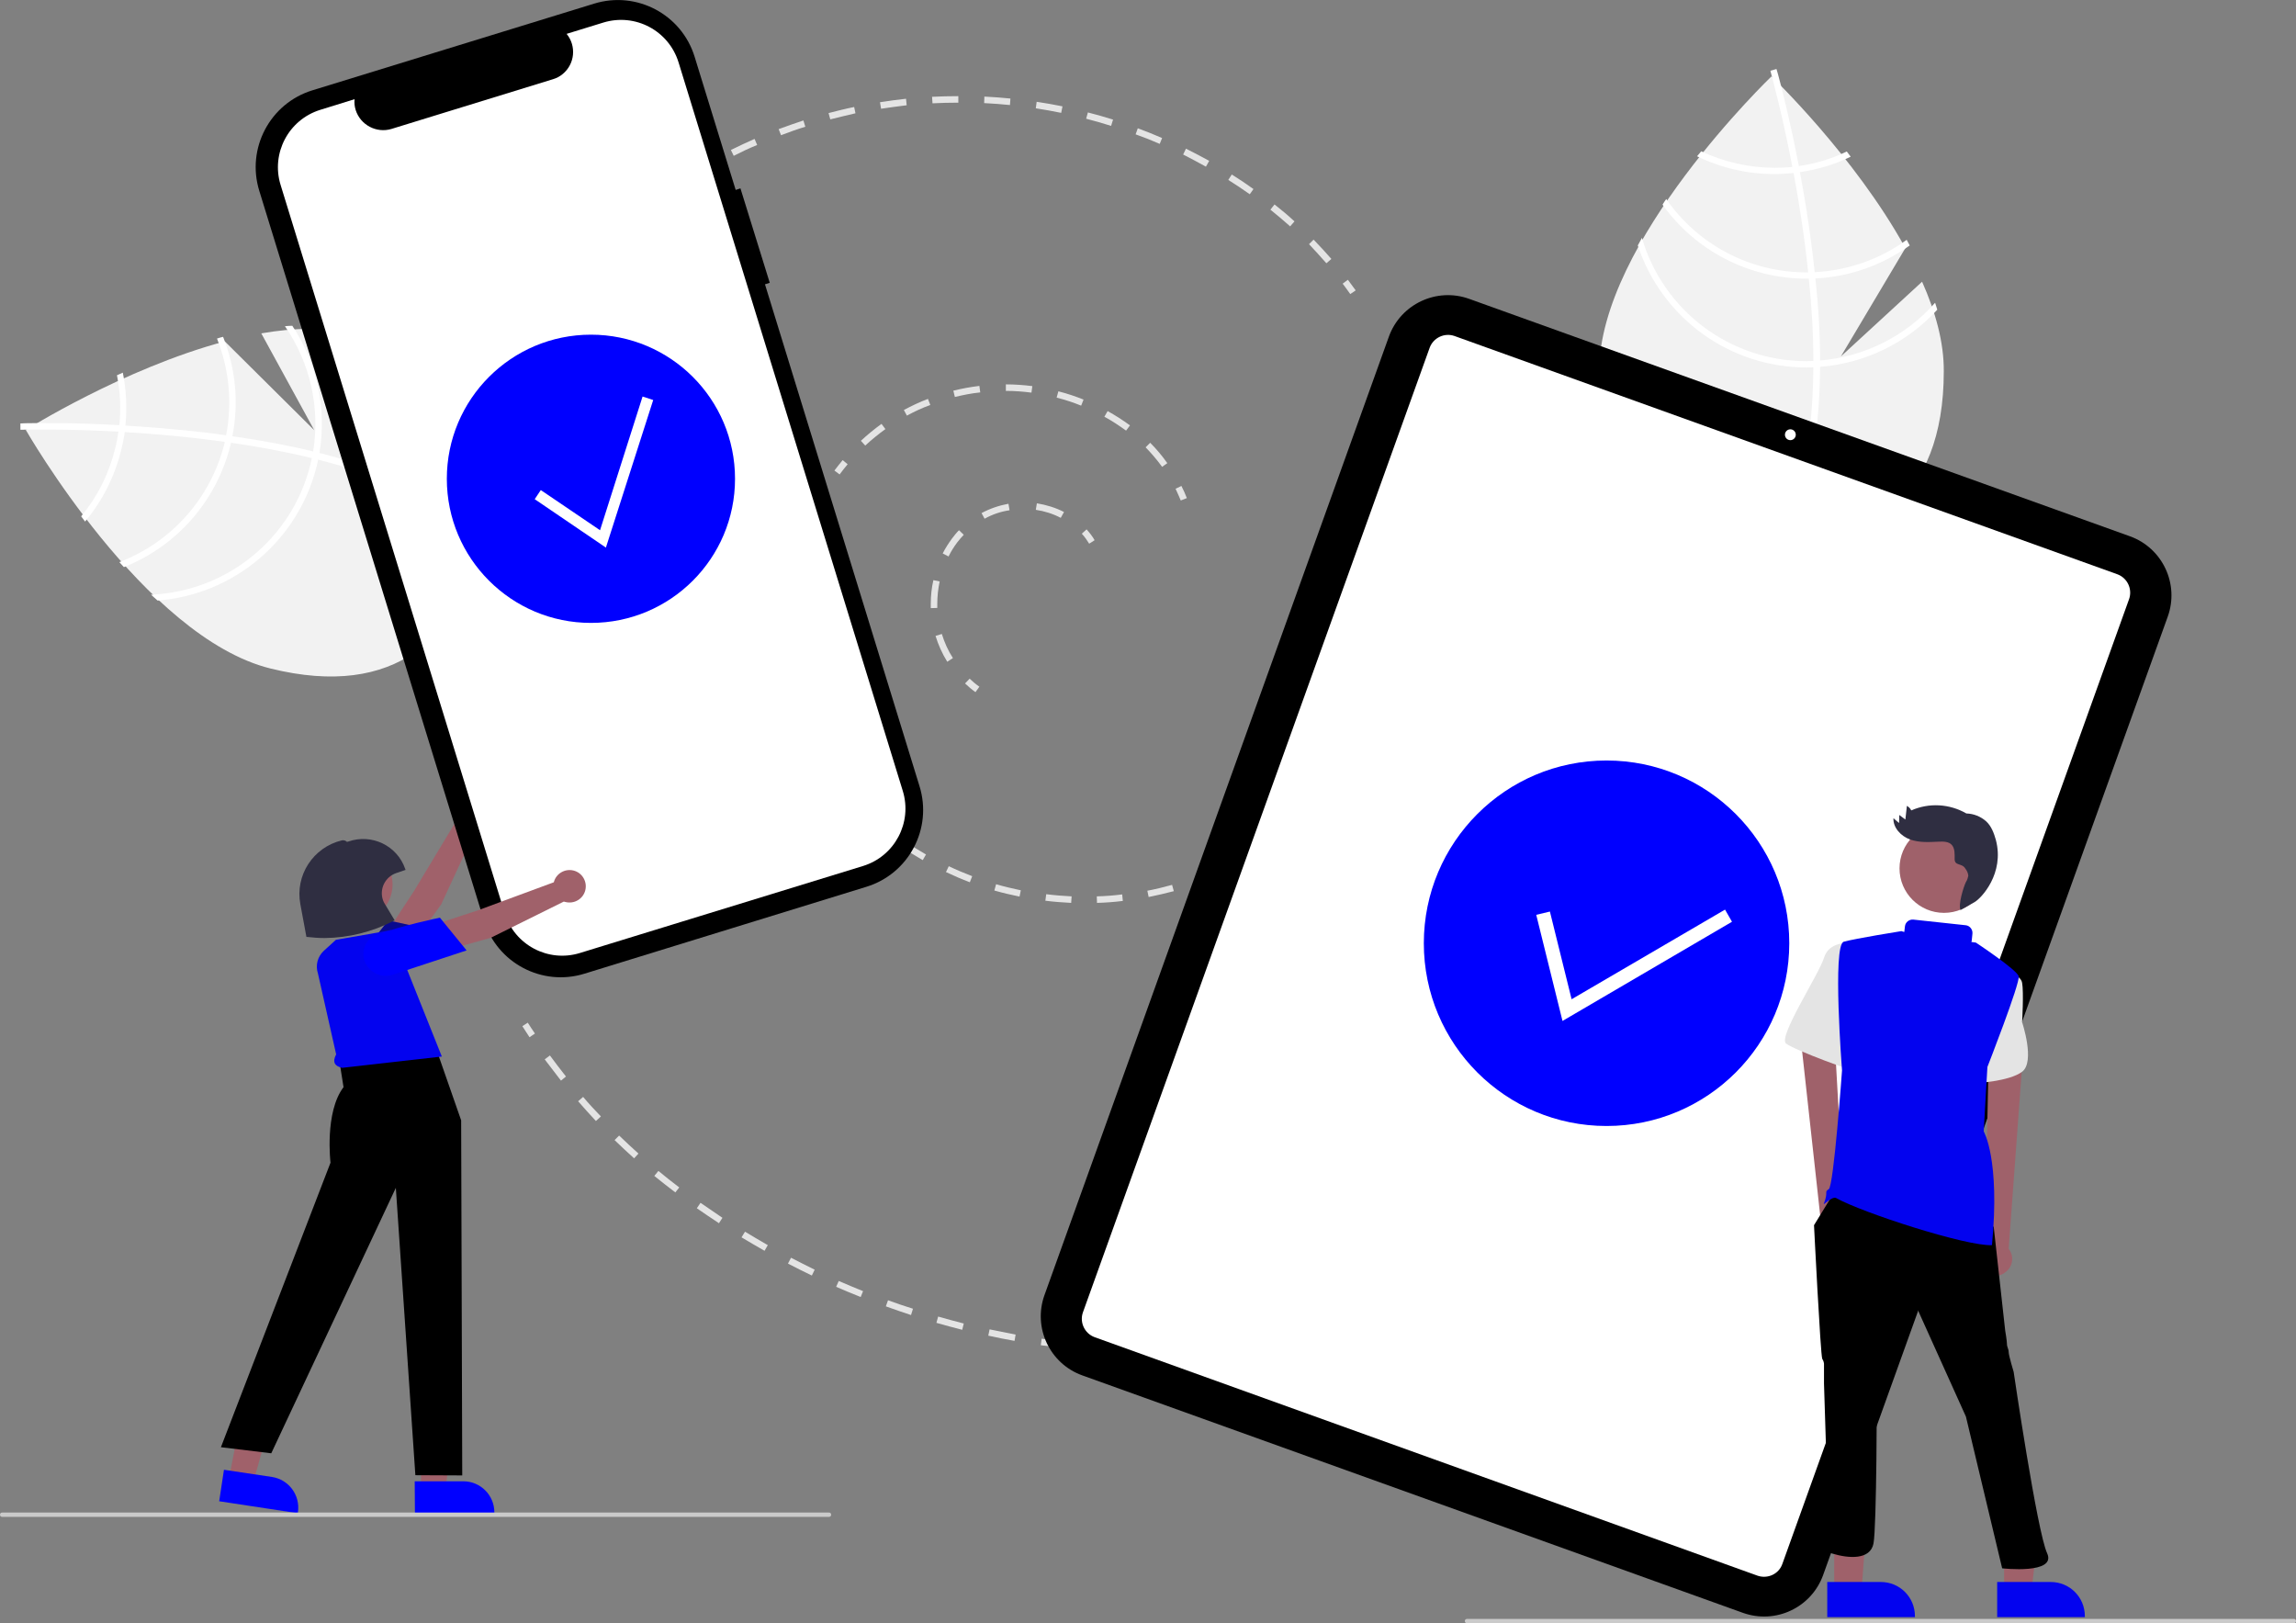
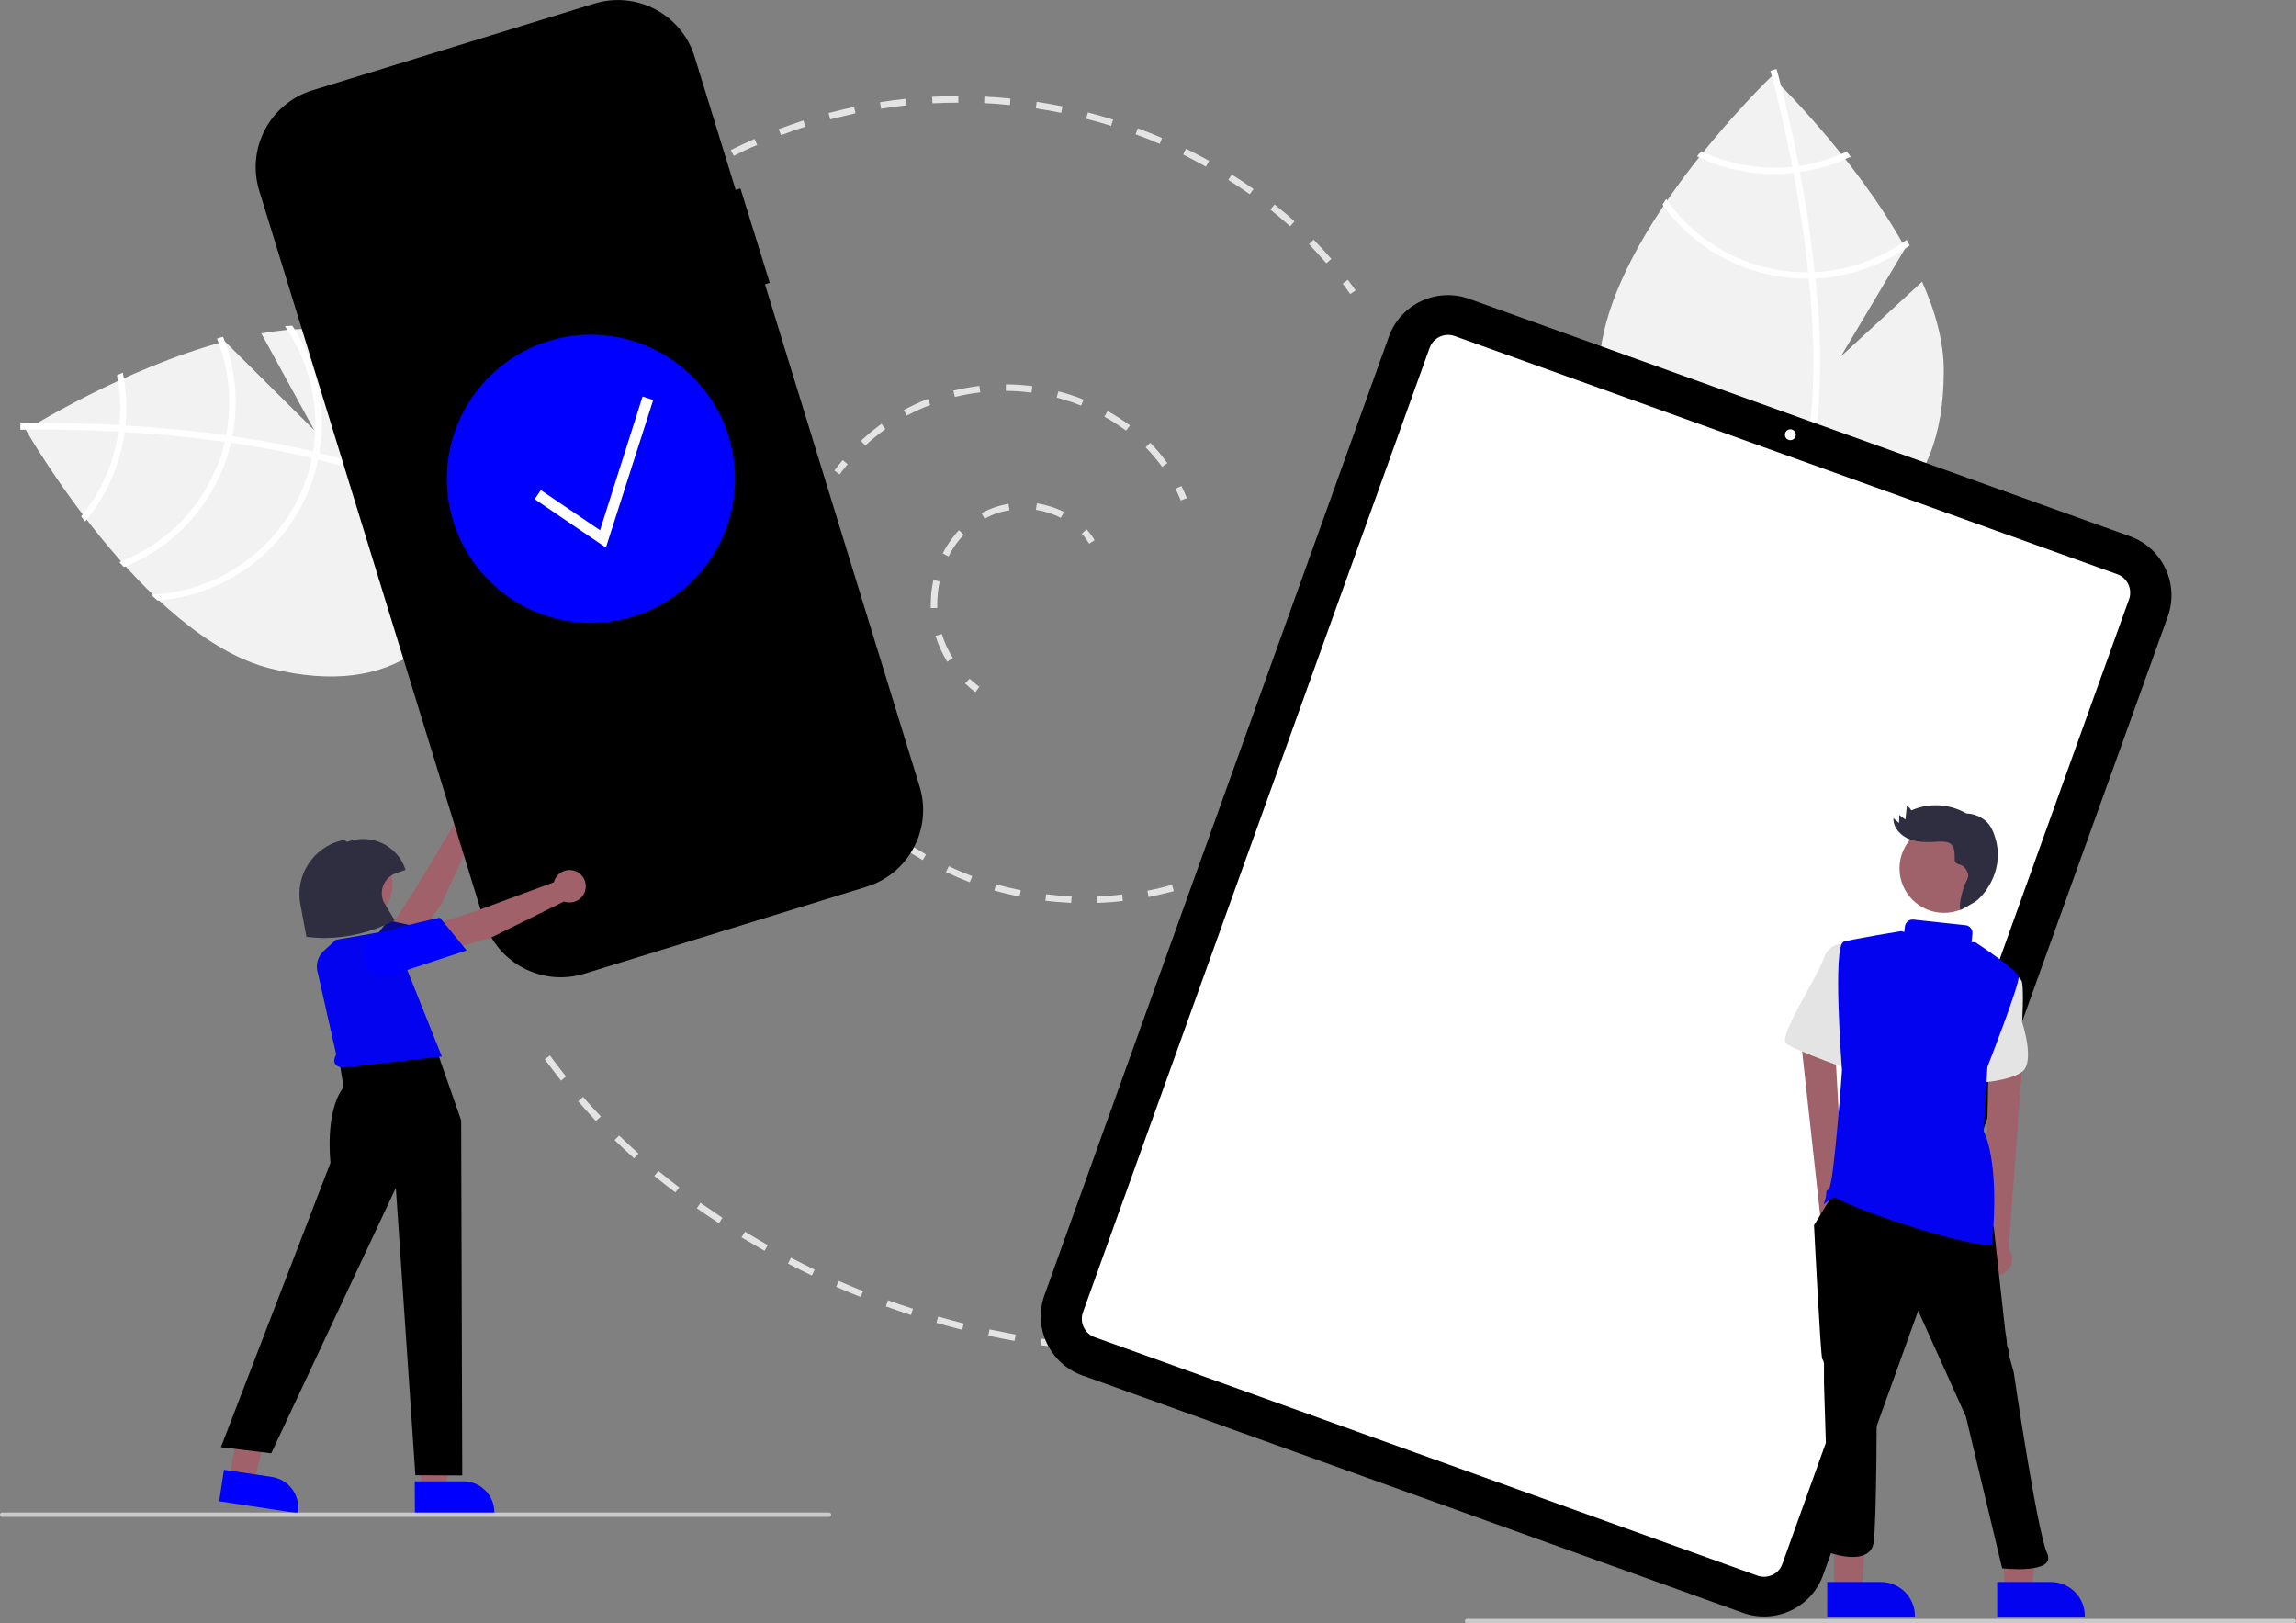
<svg xmlns="http://www.w3.org/2000/svg" version="1.1" id="bb2b68e4-b8cc-4b01-a0a4-3d7687b77c1c" x="0px" y="0px" viewBox="0 0 1058 747.9" style="enable-background:new 0 0 1058 747.9;" xml:space="preserve">
  <rect x="0" y="0" width="1058" height="747.9" fill="#808080" stroke="none" />
  <style type="text/css">
	.st0{fill:#E4E4E4;}
	.st1{fill:#F2F2F2;}
	.st2{fill:#FFFFFF;}
	.st3{fill:#A0616A;}
	.st4{fill:#09098E;}
	.st5{fill:#0000FF;}
	.st6{fill:#0303EF;}
	.st7{fill:#2F2E41;}
	.st8{fill:#CACACA;}
	.st9{fill:#9F616A;}
</style>
  <path class="st0" d="M449.5,318.9c-1.7-1.2-3.2-2.5-4.8-4l2.1-2.2c1.4,1.3,2.9,2.6,4.5,3.7L449.5,318.9z" />
  <path class="st0" d="M436.5,304.9c-2.3-3.7-4.1-7.7-5.4-11.9l2.9-0.9c1.2,3.9,2.9,7.7,5.1,11.1L436.5,304.9z M428.9,280.2  c0-0.7,0-1.4,0-2.1c0-3.6,0.4-7.3,1.2-10.8l2.9,0.6c-0.7,3.3-1.1,6.8-1.1,10.2c0,0.7,0,1.3,0,2L428.9,280.2z M437.1,256.4l-2.7-1.4  c1.2-2.4,2.7-4.7,4.3-6.9c1-1.3,2-2.6,3.2-3.8l2.2,2.1c-1.1,1.1-2,2.3-3,3.5C439.6,251.9,438.2,254.1,437.1,256.4L437.1,256.4z   M453.7,239l-1.4-2.6c3.9-2.1,8.1-3.5,12.4-4.3l0.5,3C461.1,235.7,457.3,237,453.7,239z M488.8,238.6c-3.6-1.9-7.5-3.1-11.5-3.7  l0.5-3c4.3,0.7,8.6,2,12.5,4L488.8,238.6z" />
  <path class="st0" d="M501.9,250.5c-1-1.6-2.1-3.2-3.4-4.6l2.2-2c1.4,1.6,2.7,3.2,3.7,5L501.9,250.5z" />
  <path class="st0" d="M386.9,218.6l-2.4-1.8c1.2-1.6,2.5-3.2,3.8-4.8l2.3,1.9C389.3,215.4,388.1,217,386.9,218.6z" />
  <path class="st0" d="M535.5,215.1c-2.3-3.2-4.9-6.2-7.6-9l2.1-2.1c2.9,2.9,5.5,6,7.9,9.4L535.5,215.1z M398.7,205.3l-2-2.2  c3-2.8,6.2-5.4,9.5-7.8l1.8,2.4C404.7,200.1,401.6,202.6,398.7,205.3z M518.9,198.4c-3.2-2.3-6.5-4.5-10-6.4l1.5-2.6  c3.6,2,7,4.2,10.3,6.6L518.9,198.4z M417.9,191.5l-1.4-2.6c3.6-1.9,7.3-3.7,11.1-5.1l1.1,2.8C425,187.9,421.4,189.6,417.9,191.5z   M498.2,186.9c-3.7-1.5-7.4-2.7-11.3-3.7l0.8-2.9c4,1,7.8,2.3,11.6,3.8L498.2,186.9z M440,182.9l-0.7-2.9c4-1,8-1.7,12-2.2l0.4,3  C447.7,181.2,443.8,182,440,182.9L440,182.9z M475.3,180.9c-3.9-0.5-7.9-0.8-11.8-0.8l0-3c4.1,0,8.2,0.3,12.2,0.8L475.3,180.9z" />
  <path class="st0" d="M544.1,230.6c-0.7-1.8-1.6-3.6-2.4-5.4l2.7-1.3c0.9,1.8,1.8,3.7,2.5,5.6L544.1,230.6z" />
-   <path class="st0" d="M552.3,406.9l-1-2.8c1.8-0.7,3.7-1.4,5.5-2.2l1.1,2.8C556.1,405.4,554.2,406.2,552.3,406.9z" />
  <path class="st0" d="M505.5,416l-0.1-3c3.9-0.1,7.8-0.4,11.7-0.9l0.3,3C513.5,415.6,509.5,415.9,505.5,416z M493.6,416  c-4-0.2-8-0.5-11.9-1l0.4-3c3.9,0.5,7.8,0.8,11.7,1L493.6,416z M529.3,413.3l-0.6-2.9c3.8-0.7,7.7-1.7,11.4-2.7l0.8,2.9  C537.1,411.6,533.2,412.5,529.3,413.3z M469.8,413.1c-3.9-0.8-7.8-1.7-11.6-2.8l0.8-2.9c3.7,1.1,7.6,2,11.4,2.8L469.8,413.1z   M446.9,406.5c-3.7-1.4-7.4-3-11-4.7l1.3-2.7c3.5,1.7,7.2,3.2,10.8,4.6L446.9,406.5z M425.2,396.3c-3.4-2-6.9-4.1-10.1-6.3l1.7-2.5  c3.2,2.2,6.6,4.3,9.9,6.2L425.2,396.3z" />
  <path class="st0" d="M405.4,382.9c-1.6-1.3-3.1-2.6-4.6-4l2-2.2c1.5,1.3,3,2.6,4.5,3.9L405.4,382.9z" />
  <path class="st0" d="M322.4,80.4l-1.5-2.6c1.7-1,3.5-2.1,5.2-3l1.5,2.6C325.8,78.3,324.1,79.4,322.4,80.4z" />
  <path class="st0" d="M611.2,121.3c-2.6-3-5.3-5.9-8-8.8l2.1-2.1c2.8,2.9,5.6,5.9,8.2,8.9L611.2,121.3z M594.5,104.3  c-2.9-2.6-6-5.2-9.1-7.7l1.9-2.4c3.2,2.5,6.3,5.1,9.2,7.8L594.5,104.3z M575.9,89.5c-3.2-2.3-6.6-4.5-9.9-6.6l1.6-2.5  c3.4,2.1,6.8,4.4,10,6.7L575.9,89.5z M555.7,76.8c-3.4-1.9-7-3.8-10.5-5.6l1.3-2.7c3.6,1.8,7.2,3.7,10.7,5.6L555.7,76.8z   M338.1,71.8l-1.3-2.7c3.6-1.8,7.3-3.5,10.9-5.1l1.2,2.8C345.2,68.3,341.6,70,338.1,71.8L338.1,71.8z M534.4,66.3  c-3.6-1.6-7.4-3.1-11.1-4.4l1-2.8c3.8,1.4,7.5,2.9,11.2,4.5L534.4,66.3z M359.9,62.3l-1.1-2.8c3.7-1.4,7.6-2.7,11.4-4l0.9,2.9  C367.4,59.5,363.6,60.9,359.9,62.3L359.9,62.3z M512,58c-3.8-1.2-7.6-2.3-11.5-3.3l0.8-2.9c3.9,1,7.8,2.1,11.6,3.3L512,58z   M382.6,55l-0.8-2.9c3.9-1,7.8-2,11.8-2.8l0.6,2.9C390.4,53.1,386.5,54,382.6,55L382.6,55z M489,52c-3.9-0.8-7.8-1.5-11.7-2.1l0.4-3  c4,0.6,8,1.3,11.9,2.1L489,52z M406,50.1l-0.5-3c4-0.6,8-1.2,12-1.6l0.3,3C413.9,49,409.9,49.5,406,50.1L406,50.1z M465.4,48.4  c-3.9-0.4-7.9-0.7-11.9-0.9l0.1-3c4,0.2,8.1,0.5,12,0.9L465.4,48.4z M429.7,47.6l-0.2-3c4-0.2,8.1-0.3,12.1-0.3l0,3  C437.6,47.3,433.6,47.4,429.7,47.6L429.7,47.6z" />
  <path class="st0" d="M622.2,135.5c-1.1-1.6-2.3-3.2-3.5-4.8l2.4-1.8c1.2,1.6,2.4,3.2,3.6,4.9L622.2,135.5z" />
  <path class="st0" d="M485.6,620.6c-2-0.3-4-0.5-6-0.8l0.4-3c2,0.3,3.9,0.6,5.9,0.8L485.6,620.6z" />
  <path class="st0" d="M467.5,617.8c-4-0.7-8.1-1.5-12.1-2.4l0.6-2.9c4,0.8,8,1.6,12,2.4L467.5,617.8z M443.4,612.7  c-4-1-8-2.1-11.9-3.2l0.8-2.9c3.9,1.1,7.8,2.2,11.8,3.2L443.4,612.7z M419.8,605.9c-3.9-1.3-7.8-2.6-11.6-4l1-2.8  c3.8,1.4,7.7,2.7,11.5,3.9L419.8,605.9z M396.6,597.6c-3.8-1.5-7.6-3.1-11.3-4.7l1.2-2.7c3.7,1.6,7.5,3.2,11.2,4.7L396.6,597.6z   M374.1,587.7c-3.7-1.8-7.4-3.6-11-5.5l1.4-2.7c3.6,1.9,7.3,3.7,10.9,5.5L374.1,587.7z M352.3,576.3c-3.5-2-7.1-4.1-10.6-6.2  l1.6-2.6c3.5,2.1,7,4.2,10.5,6.2L352.3,576.3z M331.3,563.6c-3.4-2.2-6.8-4.6-10.2-6.9l1.7-2.5c3.3,2.3,6.7,4.6,10.1,6.9  L331.3,563.6z M311.2,549.4c-3.3-2.5-6.5-5-9.7-7.6l1.9-2.3c3.1,2.6,6.3,5.1,9.6,7.6L311.2,549.4z M292.2,533.7  c-3-2.7-6.1-5.6-9-8.4l2.1-2.1c2.9,2.8,5.9,5.6,8.9,8.3L292.2,533.7z M274.6,516.5c-2.8-3-5.6-6.1-8.2-9.1l2.3-2  c2.6,3.1,5.4,6.1,8.2,9L274.6,516.5z M258.5,497.9c-2.5-3.2-5-6.5-7.5-9.8l2.4-1.8c2.4,3.3,4.9,6.5,7.4,9.7L258.5,497.9z" />
-   <path class="st0" d="M244,477.9c-1.1-1.7-2.2-3.4-3.3-5.1l2.5-1.6c1.1,1.7,2.1,3.3,3.3,5L244,477.9z" />
  <path class="st1" d="M885.7,129.8l-37.4,34.4l29.7-49.9c-23.4-42.5-61.7-79.1-61.7-79.1s-79.4,76.1-79.4,135.9s35.6,80.7,79.4,80.7  c43.9,0,79.4-20.9,79.4-80.7C895.8,157.8,891.9,143.7,885.7,129.8z" />
  <path class="st2" d="M838.7,166.1v2.9c-0.2,34.3-6,61-17.3,79.9c-0.2,0.3-0.3,0.5-0.5,0.8l-1.3-0.8l-1.2-0.8  c12.6-20.3,17-49.1,17.2-79c0-1,0-1.9,0-2.9c0-12.7-0.8-25.5-2.1-37.9c-0.1-1-0.2-1.9-0.3-2.9c-1.7-16.4-4.2-32.1-6.7-45.7  c-0.2-1-0.4-1.9-0.6-2.9c-4.4-23-8.9-39.7-9.9-43.4c-0.1-0.5-0.2-0.7-0.2-0.8l1.4-0.4l0,0l1.4-0.4c0,0.1,0.3,0.9,0.7,2.4  c1.6,5.8,5.6,21.5,9.6,42.2c0.2,0.9,0.4,1.9,0.5,2.9c2.1,11.1,4.1,23.4,5.7,36.4c0.4,3.3,0.8,6.5,1.1,9.6c0.1,1,0.2,2,0.3,2.9  C838,141.7,838.7,154.3,838.7,166.1z" />
  <path class="st2" d="M829,76.5c-1,0.1-2,0.3-3,0.4c-2.7,0.3-5.5,0.4-8.2,0.4c-11.7,0-23.3-2.6-33.9-7.6c-0.6,0.8-1.2,1.5-1.9,2.3  c11.1,5.4,23.3,8.2,35.7,8.2c2.9,0,5.9-0.2,8.8-0.5c1-0.1,2-0.2,3-0.4c8.1-1.2,15.9-3.5,23.3-7.1c-0.6-0.8-1.2-1.6-1.8-2.4  C844,73.2,836.6,75.4,829,76.5z" />
  <path class="st2" d="M836.3,125.4c-1,0.1-2,0.1-3,0.1c-0.3,0-0.6,0-0.9,0c-25.8,0-49.9-12.6-64.6-33.8c-0.6,0.9-1.2,1.7-1.7,2.6  c15.3,21.4,40.1,34.1,66.4,34.1c0.4,0,0.8,0,1.2,0c1,0,2,0,3-0.1c15.6-0.8,30.6-6.1,43.3-15.2c-0.5-0.9-0.9-1.7-1.4-2.6  C866.2,119.5,851.5,124.6,836.3,125.4z" />
-   <path class="st2" d="M838.7,166.1c-1,0.1-2,0.1-3.1,0.2c-1.1,0-2.2,0.1-3.3,0.1c-35,0-65.9-23.2-75.7-56.8c-0.7,1.2-1.3,2.4-1.9,3.5  c11.1,33.5,42.4,56.2,77.7,56.2c1.1,0,2.2,0,3.3-0.1c1,0,2.1-0.1,3.1-0.2c20.6-1.6,39.9-11,53.9-26.3c-0.3-1.1-0.7-2.1-1-3.2  C878.1,154.9,859.1,164.4,838.7,166.1z" />
  <path class="st1" d="M120.4,153.6l24.4,44.6l-41.2-40.9c-46.8,12.5-91.7,40.8-91.7,40.8S66.5,293.6,124.6,308s86.9-15,97.5-57.6  c10.6-42.6-1.1-82.1-59.2-96.6C150,150.6,135.4,151,120.4,153.6z" />
  <path class="st2" d="M144.3,208l2.9,0.7c33.2,8.4,57.8,20.5,73.3,36.1c0.2,0.2,0.4,0.5,0.7,0.7l-1.1,1l-1,1  c-16.7-17.1-43.5-28.4-72.5-35.7c-0.9-0.2-1.9-0.5-2.8-0.7c-12.3-3-24.9-5.3-37.3-7.1c-1-0.1-1.9-0.3-2.9-0.4  c-16.3-2.3-32.2-3.7-46-4.5c-1-0.1-2-0.1-2.9-0.2c-23.4-1.3-40.7-1-44.5-0.9c-0.5,0-0.7,0-0.8,0l0-1.4l0,0l0-1.5  c0.1,0,0.9,0,2.5-0.1c6-0.1,22.2-0.3,43.2,0.9c0.9,0.1,1.9,0.1,2.9,0.2c11.2,0.7,23.7,1.7,36.7,3.2c3.3,0.4,6.5,0.8,9.6,1.3  c1,0.1,2,0.3,2.9,0.4C120.4,202.9,132.8,205.2,144.3,208z" />
  <path class="st2" d="M55,195.8c-0.1,1-0.2,2-0.4,3c-0.4,2.7-0.9,5.4-1.6,8.1c-2.8,11.4-8.1,22-15.6,31c0.6,0.8,1.2,1.6,1.8,2.4  c8-9.5,13.6-20.7,16.6-32.7c0.7-2.8,1.3-5.7,1.7-8.6c0.1-1,0.3-2,0.3-3c0.8-8.1,0.4-16.3-1.2-24.3c-0.9,0.4-1.8,0.8-2.7,1.2  C55.4,180.5,55.8,188.2,55,195.8z" />
  <path class="st2" d="M104.2,200.5c-0.2,1-0.4,2-0.6,3c-0.1,0.3-0.1,0.6-0.2,0.9c-6.2,25-24.3,45.4-48.4,54.6  c0.7,0.8,1.4,1.5,2.1,2.3c24.5-9.7,42.7-30.6,49.1-56.2c0.1-0.4,0.2-0.8,0.3-1.2c0.2-1,0.4-2,0.6-3c3-15.3,1.5-31.2-4.3-45.7  c-0.9,0.2-1.9,0.5-2.8,0.8C105.6,170.1,107.1,185.6,104.2,200.5z" />
  <path class="st2" d="M144.3,208c-0.2,1-0.4,2-0.6,3c-0.2,1.1-0.5,2.1-0.7,3.2c-8.5,34-38.4,58.3-73.4,59.8c1,0.9,2,1.8,3,2.7  c35.2-2.7,64.7-27.6,73.3-61.8c0.3-1.1,0.5-2.1,0.7-3.2c0.2-1,0.4-2,0.6-3c3.4-20.4-1.1-41.4-12.5-58.6c-1.1,0-2.2,0.1-3.4,0.2  C142.9,167.1,147.6,187.8,144.3,208z" />
  <path class="st3" d="M188.7,436.9l-9.1-9.3l11.2-17.1l19.2-31.9c-1.7-3.8-0.1-8.2,3.7-9.9s8.2-0.1,9.9,3.7s0.1,8.2-3.7,9.9  c-0.3,0.1-0.5,0.2-0.8,0.3l-15.8,34.1L188.7,436.9z" />
  <path class="st4" d="M178.6,458.2c-2.2,3.4-6.2,5.2-10.2,4.6c-3.8-0.4-7-3.1-8.1-6.8c-0.8-2.6-0.4-5.4,1-7.7  c6.1-10.3,17.4-23.9,17.5-24l0.2-0.2l19,4.1L178.6,458.2z" />
  <path d="M341.2,86.8l-2.2,0.7l-18.9-61.3c-6-19.6-26.8-30.6-46.4-24.5l0,0h0L144,41.6c-19.6,6-30.6,26.8-24.5,46.4c0,0,0,0,0,0v0  l103.5,336.1c6,19.6,26.8,30.6,46.4,24.5h0l129.8-40c19.6-6,30.6-26.8,24.5-46.4v0l-71.2-231.2l2.2-0.7L341.2,86.8z" />
-   <path class="st2" d="M278,10.4l-16.9,5.2c4.6,5.6,3.8,13.9-1.8,18.5c-1.3,1.1-2.8,1.9-4.5,2.4l-74.4,22.9  c-6.9,2.1-14.3-1.8-16.5-8.7c-0.5-1.6-0.7-3.3-0.5-5l-15.8,4.9c-14.6,4.5-22.8,20-18.3,34.6l103.3,335.6c4.5,14.6,20,22.8,34.6,18.3  l0,0h0L397.7,399c14.6-4.5,22.8-20,18.3-34.6l0,0L312.7,28.8C308.2,14.1,292.7,5.9,278,10.4z" />
  <path d="M803.1,743.1L498.7,633.7c-15-5.4-22.8-22-17.4-37L640,155.1c5.4-15,22-22.8,37-17.4l304.5,109.4c15,5.4,22.8,22,17.4,37  L840.1,725.7C834.7,740.7,818.2,748.5,803.1,743.1z" />
  <path class="st2" d="M809.9,726L504.4,616.1c-4.6-1.7-7-6.8-5.4-11.4l159.8-444.5c1.7-4.6,6.8-7,11.4-5.4l305.5,109.8  c4.6,1.7,7,6.8,5.4,11.4L821.3,720.6C819.7,725.2,814.6,727.6,809.9,726z" />
  <circle class="st2" cx="825" cy="200.3" r="2.5" />
  <circle class="st5" cx="272.3" cy="220.6" r="66.4" />
  <polygon class="st2" points="279.2,252.3 246.4,230 249.2,225.8 276.5,244.3 296.1,182.7 301,184.3 " />
-   <circle class="st5" cx="740.3" cy="434.6" r="84.2" />
  <polygon class="st2" points="720,470.4 707.9,421.5 714.2,420 724.2,460.4 794.9,419.1 798.1,424.7 " />
  <polygon class="st3" points="194,686.2 205.3,686.2 210.7,642.4 194,642.4 " />
  <path class="st5" d="M191.1,682.5l22.4,0h0c7.9,0,14.3,6.4,14.3,14.3v0.5l-36.6,0L191.1,682.5z" />
  <polygon class="st3" points="105.5,681.3 116.7,683 128.6,640.5 113.9,638 " />
  <path class="st5" d="M103.2,677.2l22.1,3.3l0,0c7.8,1.2,13.1,8.4,12,16.2l-0.1,0.5l-36.2-5.5L103.2,677.2z" />
  <path d="M171.3,479.6l26.4-5.8l14.8,42.4l0.5,163.6l-21.6-0.1l-9-132.4L125,669.6l-23.2-2.8l50.5-131.1c0,0-2.8-23.2,6-34.8l-1.9-12  L171.3,479.6z" />
  <path class="st6" d="M146.5,448.5c-1.2-3.7-0.2-7.7,2.7-10.4l5.6-5.1l15.7-2.7l9.8-1.8l23.3,58.3l-45.9,5.2  c-3.4-0.7-4.7-2.6-2.8-6.2L146.5,448.5z" />
  <path class="st3" d="M202.1,438.8l-1.3-13l19.5-6.4l34.9-12.9c1-4,5.1-6.4,9.1-5.4c4,1,6.4,5.1,5.4,9.1c-1,4-5.1,6.4-9.1,5.4  c-0.3-0.1-0.5-0.1-0.8-0.2l-33.7,16.7L202.1,438.8z" />
  <path class="st5" d="M181,449.1c-3.8,1.3-8.1,0.2-10.8-2.8c-2.7-2.7-3.5-6.8-2.1-10.3c1-2.5,3-4.5,5.6-5.3  c11.2-4.2,28.5-7.8,28.7-7.8l0.3-0.1l12.3,15.1L181,449.1z" />
  <circle class="st3" cx="163.6" cy="407.5" r="17.3" />
  <path class="st7" d="M149.6,432.2c-2.7,0-5.4-0.2-8-0.5l-0.4,0l-2.8-15.1c-2.5-13.3,5.9-26.2,19.1-29.4c0.9-0.2,1.8,0.1,2.4,0.7  l0.7-0.2c10.7-3.7,22.4,1.9,26.1,12.6c0,0,0,0,0,0l0.2,0.5l-4.4,1.5c-5.1,1.8-7.8,7.4-6,12.5c0.2,0.6,0.5,1.2,0.9,1.8l4.5,7.5  l-0.5,0.2C171.5,429.4,160.6,432.1,149.6,432.2z" />
  <path class="st8" d="M382,698.9H1c-0.6,0-1-0.4-1-1s0.4-1,1-1h381c0.6,0,1,0.4,1,1S382.6,698.9,382,698.9z" />
  <path class="st8" d="M1057,747.9H676c-0.6,0-1-0.4-1-1s0.4-1,1-1h381c0.6,0,1,0.4,1,1S1057.6,747.9,1057,747.9z" />
  <path class="st9" d="M850.1,573.4c3.2-2.7,3.6-7.4,0.9-10.6c-0.3-0.3-0.6-0.7-0.9-0.9l-5.6-98.6l-16,3.6l10.6,96.3  c-2.5,3.4-1.7,8.1,1.7,10.6C843.5,575.8,847.4,575.6,850.1,573.4L850.1,573.4z" />
  <path class="st9" d="M915,586.2c-3.3-2.6-3.9-7.3-1.3-10.6c0.3-0.4,0.6-0.7,0.9-1l2-98.8l16.1,3l-7.1,96.6c2.6,3.3,2,8.1-1.3,10.6  C921.6,588.4,917.7,588.4,915,586.2z" />
  <polygon class="st9" points="923.5,733 936.1,733 939.6,703.7 923.5,703.7 " />
  <path class="st6" d="M920.3,728.9l24.7,0h0c8.7,0,15.7,7,15.7,15.7v0.5l-40.4,0L920.3,728.9z" />
  <polygon class="st9" points="845.2,733 857.8,733 861.4,684.6 845.2,684.6 " />
  <path class="st6" d="M842,728.9l24.7,0h0c8.7,0,15.7,7,15.7,15.7v0.5l-40.4,0L842,728.9z" />
  <circle class="st9" cx="895.8" cy="400.1" r="20.5" />
  <path class="st0" d="M921.9,447.5c0,0,9.1,0.8,9.9,5.3s0,18.2,0,18.2s6.1,18.2,0,22.8s-22,5.3-22,5.3L921.9,447.5z" />
  <path d="M844.3,550.8l-8.4,13.7c0,0,3,60,3.8,61.6c0.6,0.9,0.9,2,0.8,3v8.4l2.3,73c0,0-6.1,3,1.5,5.3s17.5,3,19-4.6s1.6-70.9,1.5-73  l0.8-3l12.2-44.8l28.1,62.3l16.7,69.9c0,0,25.3,2.9,20.7-7s-15.4-83.5-15.4-83.5s-2.3-7.6-2.3-9.1s-0.8-2.3-0.8-3.8  s-0.8-6.1-0.8-6.1l-5.3-47.9L844.3,550.8z" />
  <path class="st0" d="M851.9,434.5c0,0-9.1-0.8-11.4,6.8s-21.3,36.5-17.5,39.5s32.7,13.7,33.4,12.9S851.9,434.5,851.9,434.5z" />
  <path class="st7" d="M919.7,387c-0.9-3.2-2.1-6.4-4.5-8.6c-2.5-2.2-5.7-3.5-9.1-3.6c-7.8-4.5-17.2-5-25.4-1.4  c-0.4-0.9-1.1-1.6-2-2.1c-0.2,2.1-0.5,4.2-0.7,6.3c-0.9-0.7-1.9-1.4-2.8-2.1c0,1.2-0.1,2.5-0.1,3.7c-0.9-0.7-1.7-1.5-2.6-2.2  c-0.2,4.4,3.5,8.3,7.7,9.8s8.7,1.2,13.1,1c2.2-0.1,4.7-0.1,6.1,1.5c1.5,1.7,1.3,4.3,1.3,6.6c0.1,3.2,3.4,1.6,5,4.4  c0.7,0.9,1.2,2,1.3,3.2c-0.2,1-0.5,2-1.1,2.9c-1.2,2.5-3.6,10.4-2.5,12.9c2.1-1.2,4.3-2.4,6.4-3.6C912.9,414,923.8,402.5,919.7,387z  " />
  <path class="st6" d="M915.8,491.6c0,0,15.2-38.8,14.4-41.8c-0.8-3-19.7-15.5-19.7-15.5c-0.7-0.1-1.4-0.2-2.1-0.3  c0.1-0.3,0.2-0.5,0.2-0.8l0.3-3c0.2-1.9-1.2-3.7-3.1-3.9l-24.1-2.6c-1.9-0.2-3.7,1.2-3.9,3.1l-0.3,2.6c-1.3-0.3-1.3-0.4-1.3-0.4  s-21.3,3.4-26.6,4.9c-5.3,1.5-0.8,59.3-0.8,59.3s-3.8,53.2-6.1,54.7s0,0.8-2.3,6.8c-0.3,0.8,3.9-3.7,5.7-2.7  c11.9,6.7,60,22.3,71.8,21.7c3.8-39.6-3.8-52.4-3.8-52.4L915.8,491.6z" />
</svg>